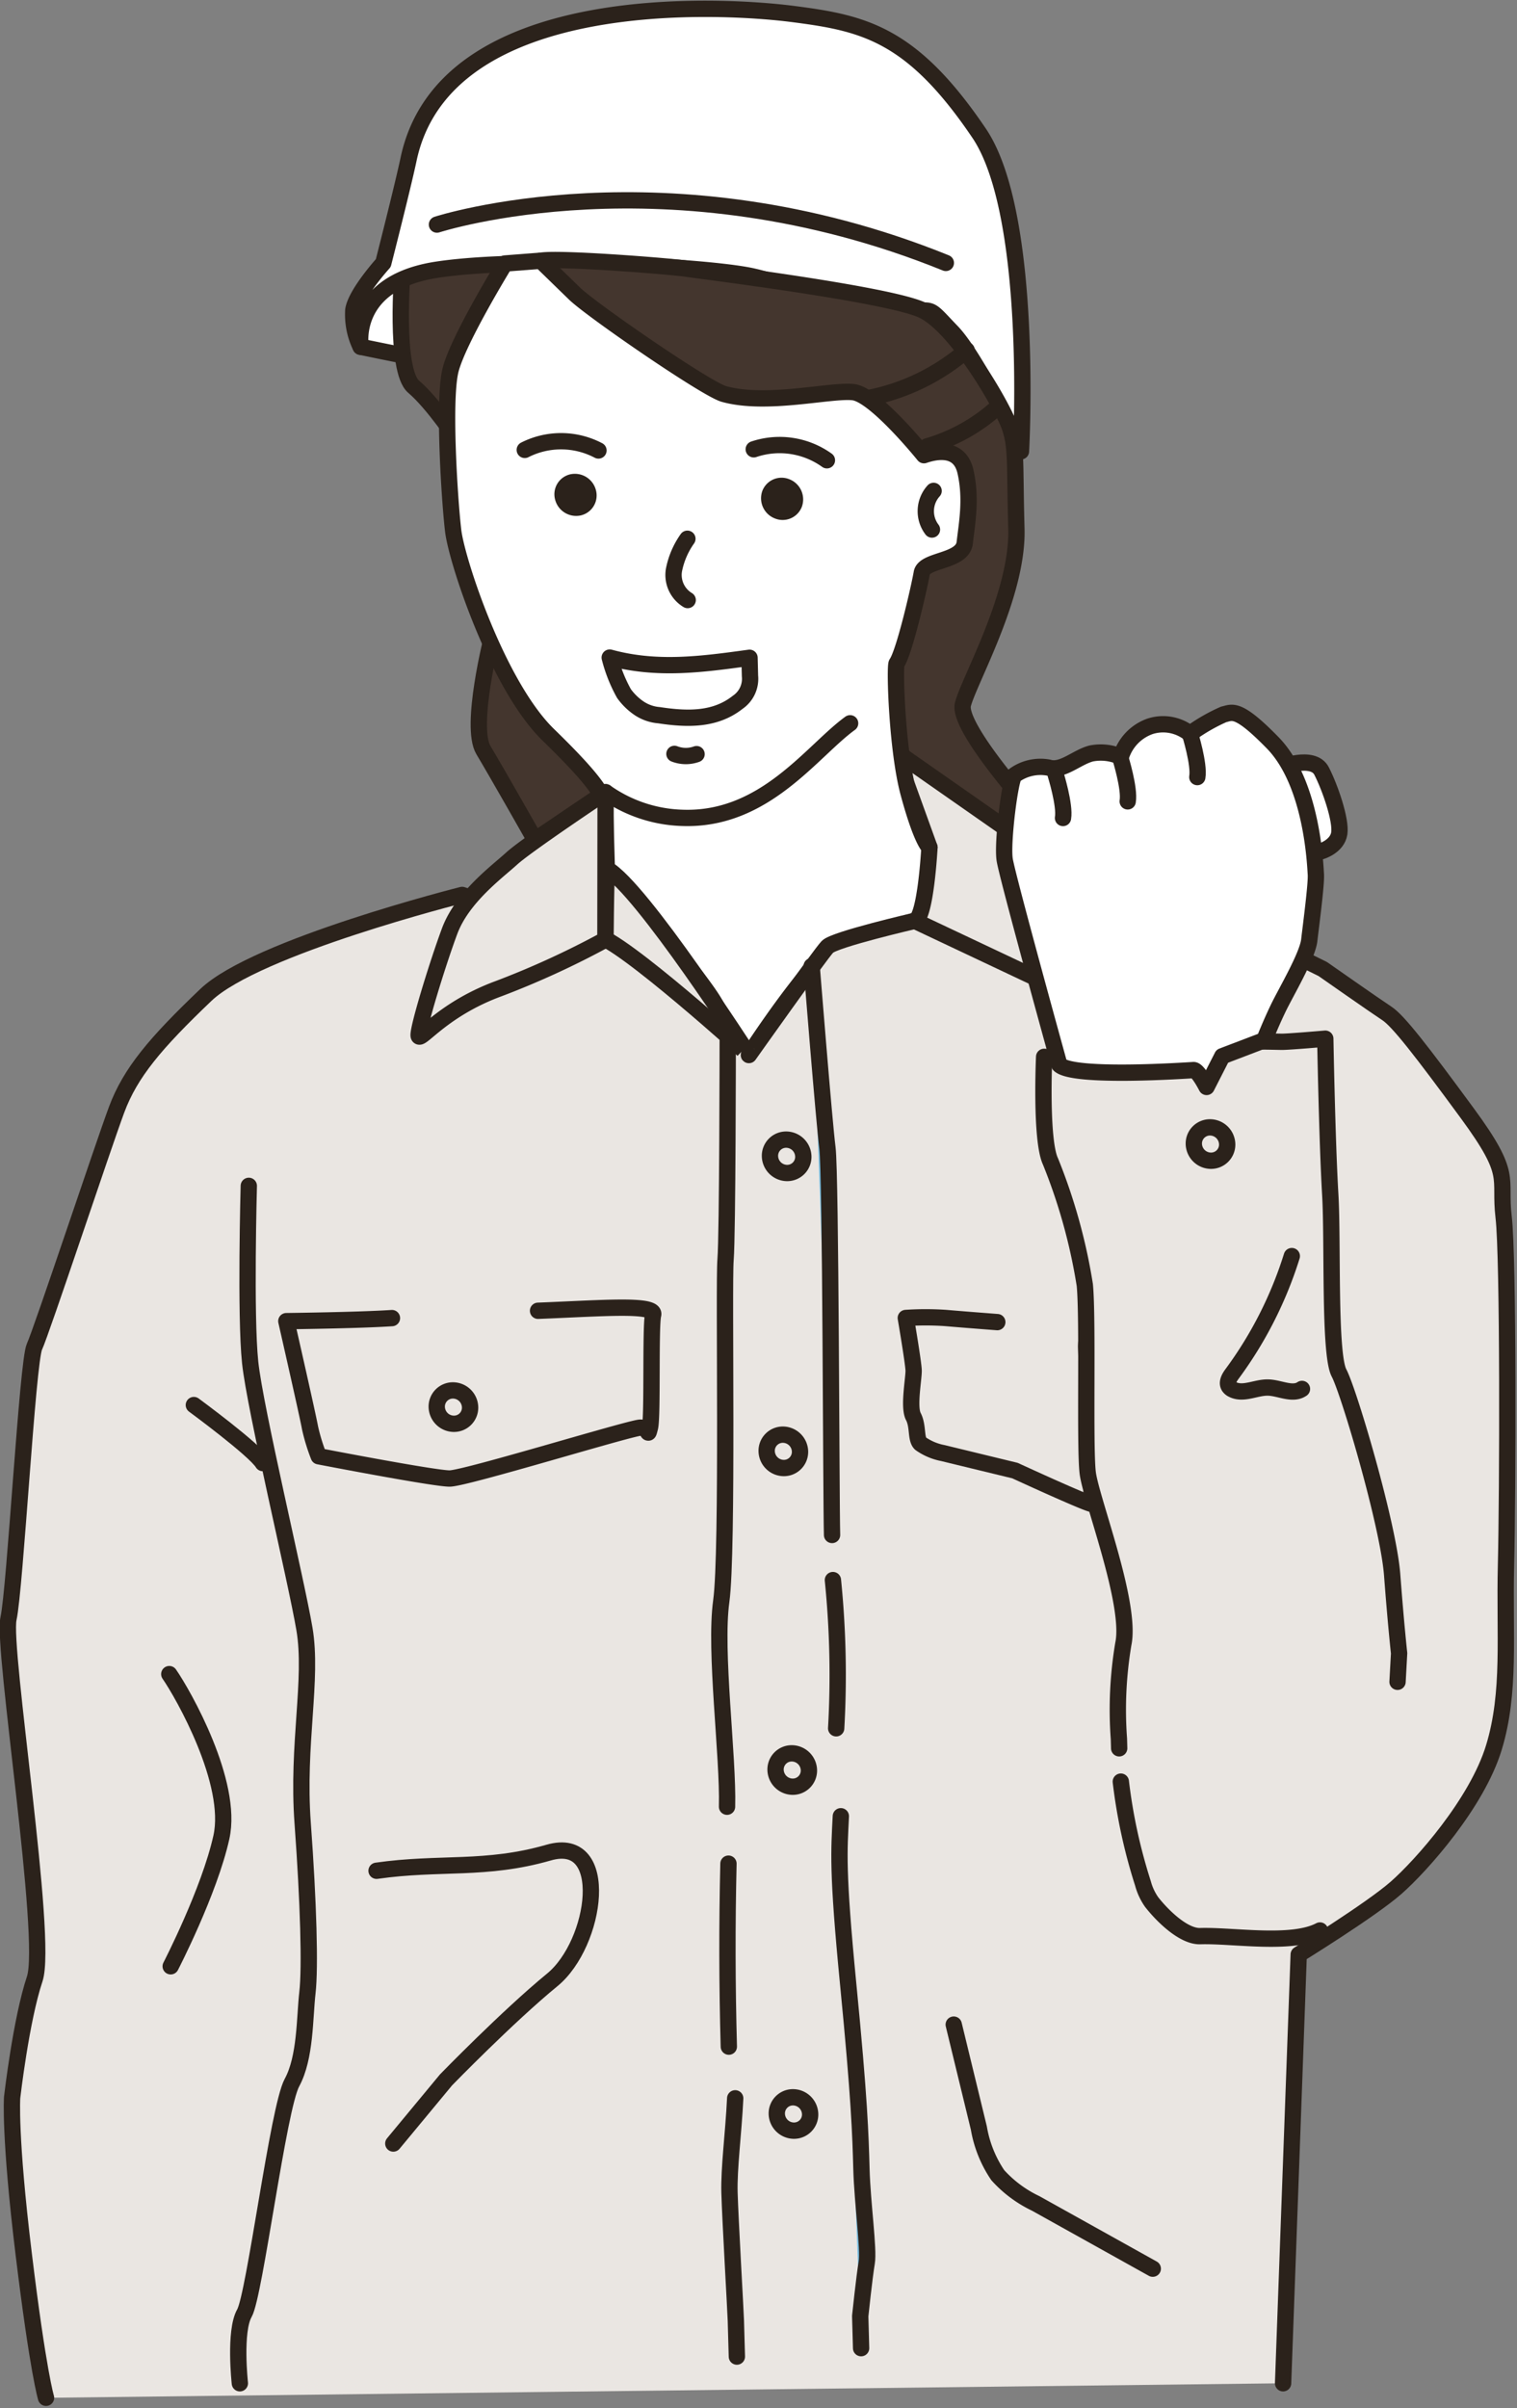
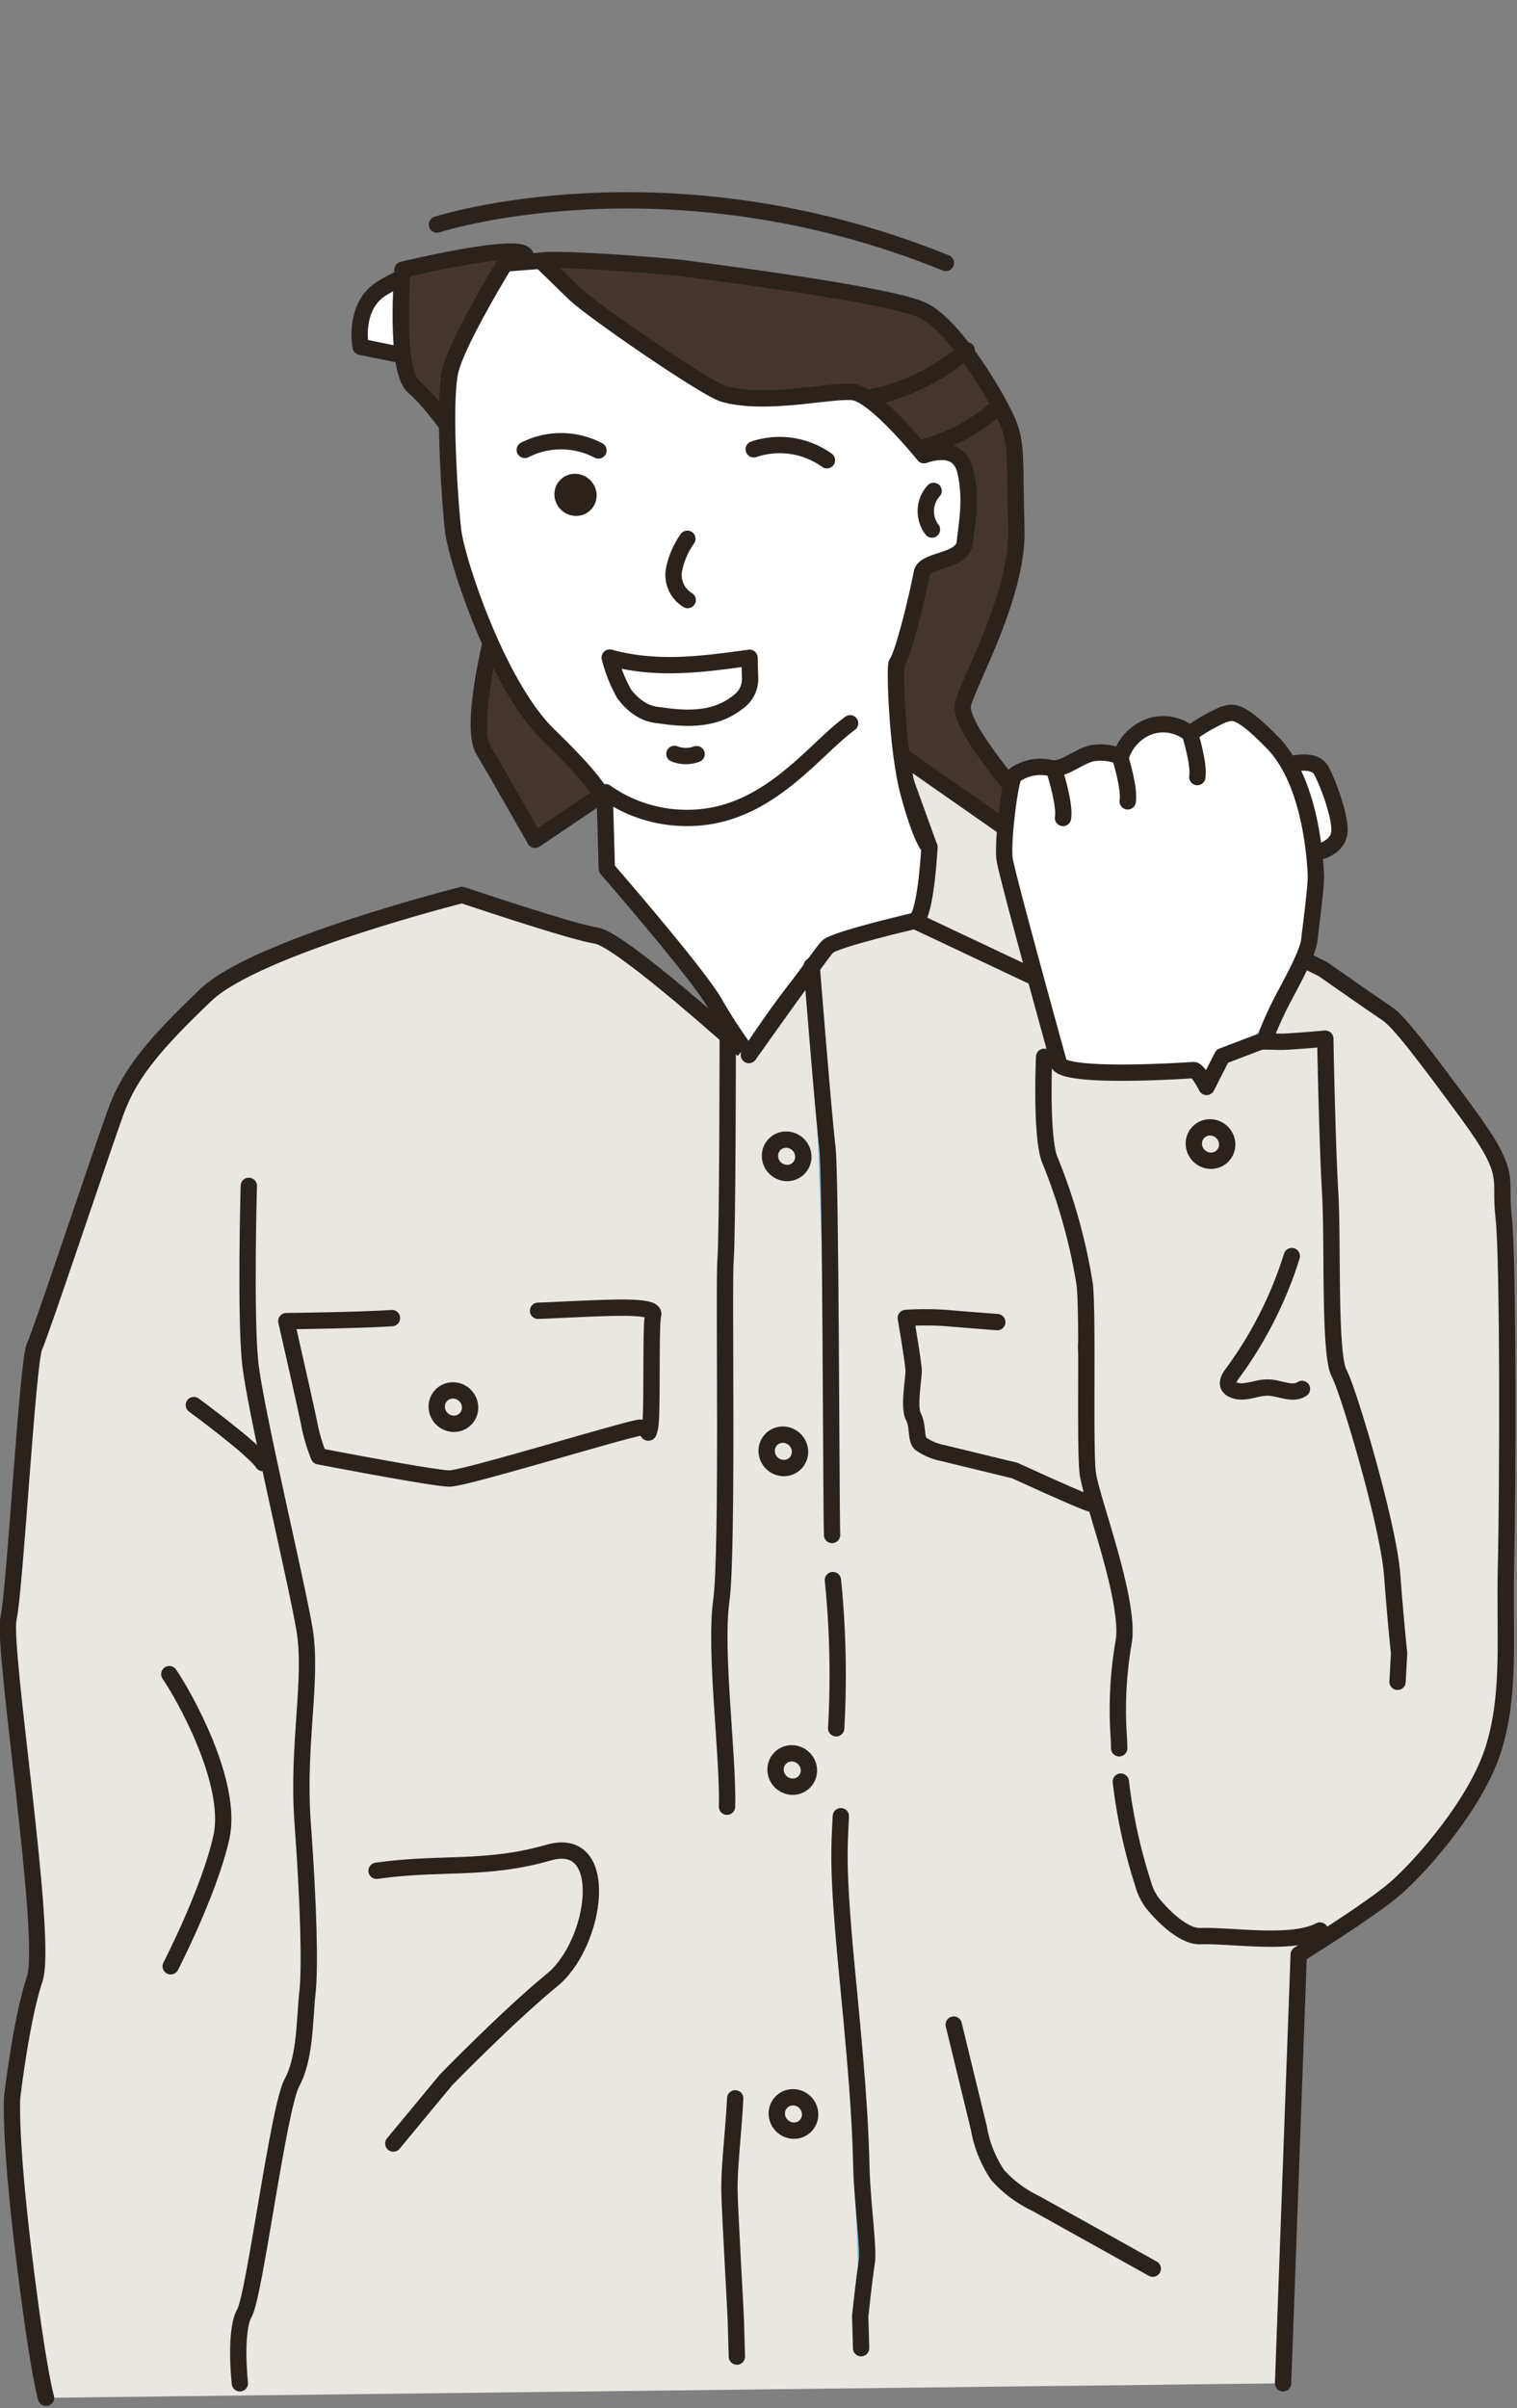
<svg xmlns="http://www.w3.org/2000/svg" width="186.012" height="295.093" viewBox="0 0 186.012 295.093">
  <rect x="0" y="0" width="186.012" height="295.093" fill="#808080" stroke="none" />
  <g id="img_deco02" transform="translate(0.706 1.082)">
    <path id="パス_1604" data-name="パス 1604" d="M954.817,423.663s8.987,1.877,9.928,1.877-.6-11.315-.6-11.315a14.8,14.8,0,0,0-7.174,2.589C953.923,419.148,954.817,423.663,954.817,423.663Z" transform="translate(-911.3 -382.249)" fill="#fff" stroke="#2b221b" stroke-linecap="round" stroke-linejoin="round" stroke-width="2" />
    <path id="パス_1605" data-name="パス 1605" d="M968.845,410.285s-1.014,12.322,1.368,14.336,5.5,6.713,5.5,6.713,3.81-18.125,7.693-21.817S968.845,410.285,968.845,410.285Z" transform="translate(-920.197 -378.31)" fill="#44362e" stroke="#2b221b" stroke-linecap="round" stroke-linejoin="round" stroke-width="2" />
-     <path id="パス_1606" data-name="パス 1606" d="M1006.315,326.416c-8.676-1.115-42.657-3.092-47.083,17.805-.716,3.383-3.1,12.722-3.1,12.722s-3.349,3.693-3.675,5.745a9,9,0,0,0,.894,4.514s-1.37-7.8,9.326-9.439,33.366-.41,38.771.821,13.95,4.924,18.158,4.514,3.074-1.028,6.236,2.255,8.48,14.659,8.48,14.659,1.636-28.977-5.13-38.98C1020.912,328.782,1015,327.532,1006.315,326.416Z" transform="translate(-909.839 -325.788)" fill="#fff" stroke="#2b221b" stroke-linecap="round" stroke-linejoin="round" stroke-width="2" />
    <path id="パス_1607" data-name="パス 1607" d="M1016.121,411.018s14.162,17.128,23.474,17.8,13.37.661,13.821,2.339,3.121,10.4,2.858,15.439-3.616,15.1-3.992,16.111c-.317.849,4.177-2.105,6.984-13.565a46.613,46.613,0,0,0,1.363-6.908c.868-9.381-.352-5.44-.352-5.44s5.755-3.622,6.262.07,1.4,6.713-.159,8.727-5.1,1.756-5.768,2.323-8.506,17.128-8.3,18.544,8.412,19.367,8.939,19.934,1.725-9.327,1.864-10.46,12.679,7.127,13.19,7.127,1.186-3.383,1.186-3.383-10.376-11.329-9.607-14.3,6.782-13.453,6.555-21.525.059-10.055-.865-12.6-6.479-12.178-10.626-14.161-27.069-4.815-28.952-5.1S1018.412,410.617,1016.121,411.018Z" transform="translate(-950.517 -380.146)" fill="#44362e" stroke="#2b221b" stroke-linecap="round" stroke-linejoin="round" stroke-width="2" />
    <path id="パス_1608" data-name="パス 1608" d="M996.729,538.619s-2.8,10.989-1.062,13.891,6.321,10.989,6.321,10.989l8.66-5.83s-3.832-6.817-6.17-8.89S996.729,538.619,996.729,538.619Z" transform="translate(-937.095 -461.667)" fill="#44362e" stroke="#2b221b" stroke-linecap="round" stroke-linejoin="round" stroke-width="2" />
    <path id="パス_1609" data-name="パス 1609" d="M1138.569,598.057s17.353,9.572,17.987,9.986-2.5-18.291-2.5-18.291l-17.982-12.558,4.288,11.865Z" transform="translate(-1027.098 -486.295)" fill="#eae6e2" stroke="#2b221b" stroke-linecap="round" stroke-linejoin="round" stroke-width="2" />
    <path id="パス_1610" data-name="パス 1610" d="M991.447,411.509s-5.777,9.4-6.681,13.09-.108,15.982.332,19.674,5.456,18.959,11.667,25,6.926,7.686,6.963,9.029.207,7.384.207,7.384,11.1,12.754,13.217,16.446a60.621,60.621,0,0,0,4.207,6.377s8.042-12.419,11.035-13.426,7.98-2.685,9.313-3.021,1.791-9,1.791-9-.922-.593-2.56-6.645c-1.423-5.259-1.737-15.507-1.46-15.908.966-1.4,2.79-9.4,3.078-11.075s5-1.342,5.266-3.692.856-5.37.091-8.727-4.094-2.349-5.091-2.014c0,0-5.946-7.385-8.641-7.721s-10.621,1.689-15.889.219c-2.185-.61-16.241-10.288-18.312-12.3l-4.141-4.028Z" transform="translate(-930.235 -380.301)" fill="#fff" stroke="#2b221b" stroke-linecap="round" stroke-linejoin="round" stroke-width="2" />
    <path id="パス_1611" data-name="パス 1611" d="M1068.088,567.947c-4.662,3.369-10.435,11.932-20.535,11.588a17.169,17.169,0,0,1-9.445-3.142" transform="translate(-964.554 -480.391)" fill="#fff" stroke="#2b221b" stroke-linecap="round" stroke-linejoin="round" stroke-width="2" />
-     <path id="パス_1612" data-name="パス 1612" d="M1038.044,625.938l17.593,14.145s-13.213-20.514-17.423-22.824C1038.088,620.133,1038.044,625.938,1038.044,625.938Z" transform="translate(-964.513 -511.874)" fill="#eae6e2" stroke="#2b221b" stroke-linecap="round" stroke-linejoin="round" stroke-width="2" />
    <path id="パス_1613" data-name="パス 1613" d="M991.754,797.347,993.67,744.8s8.845-5.455,11.945-8.177,9.908-10.368,11.985-17.175,1.275-13.741,1.487-22.362.3-37.662-.29-42.654,1.221-4.991-4.441-12.7-8.486-11.344-9.873-12.252-7.867-5.445-7.867-5.445l-6.442-3.176-28.926-12.222,2.69,17.678L946.6,618.131s-9.831,2.272-10.713,3.18-9.635,13.267-9.635,13.267S910.6,620.4,907.566,619.949s-16.477-4.991-16.477-4.991-25.232,6.353-31.419,12.252-9.261,9.529-10.949,14.066S839.5,668.5,838.647,670.317s-2.375,29.685-3.18,33.315,4.888,39.175,3.213,44.167-2.768,14.52-2.768,14.52-.35,4.674,1.419,19.194,2.736,17.613,2.736,17.613" transform="translate(-835.13 -506.369)" fill="#eae6e2" stroke="#2b221b" stroke-linecap="round" stroke-linejoin="round" stroke-width="2" />
    <path id="パス_1614" data-name="パス 1614" d="M914.824,724.724s-.436,15.889.166,21.626,5.6,26.481,6.655,32.66-.927,14.123-.214,23.833.937,17.654.583,20.744-.218,7.944-1.9,11.034-4.565,26.04-5.827,28.247-.559,8.594-.559,8.594" transform="translate(-885.023 -580.484)" fill="#eae6e2" stroke="#2b221b" stroke-linecap="round" stroke-linejoin="round" stroke-width="2" />
    <path id="パス_1615" data-name="パス 1615" d="M942.779,767.292c-3.972.27-12.95.374-12.95.374s2.666,11.688,2.9,13.051a23.479,23.479,0,0,0,1.072,3.506s14.1,2.727,16.049,2.727,22.226-6.233,23.395-6.233.817,1.363,1.169,0,.039-12.467.391-13.831-6.346-.791-14.111-.492" transform="translate(-895.425 -606.847)" fill="#eae6e2" stroke="#2b221b" stroke-linecap="round" stroke-linejoin="round" stroke-width="2" />
    <path id="パス_1616" data-name="パス 1616" d="M1151.13,769.855c-2.953-.224-5.544-.434-6.349-.507a36.17,36.17,0,0,0-4.87,0s.932,5.454.96,6.428-.653,4.48-.036,5.649.271,2.727.872,3.311a7.031,7.031,0,0,0,2.76,1.169c.785.195,8.826,2.143,8.826,2.143s8.881,4.091,9.465,4.091c0,0-.709-18.311-.736-19.285a10.508,10.508,0,0,1,.324-2.338" transform="translate(-1029.549 -608.918)" fill="#eae6e2" stroke="#2b221b" stroke-linecap="round" stroke-linejoin="round" stroke-width="2" />
    <path id="パス_1617" data-name="パス 1617" d="M1080.811,1033.987c-.216,4.424-.782,8.508-.7,11.571s.751,14.634.78,15.655.124,4.424.124,4.424" transform="translate(-991.368 -777.929)" fill="#79bfe2" stroke="#2b221b" stroke-linecap="round" stroke-linejoin="round" stroke-width="2" />
    <path id="パス_1618" data-name="パス 1618" d="M1077.7,675.361s-.012,23.823-.266,26.886.323,35.735-.526,41.861.876,19.058.708,25.184" transform="translate(-989.174 -548.969)" fill="#79bfe2" stroke="#2b221b" stroke-linecap="round" stroke-linejoin="round" stroke-width="2" />
    <path id="パス_1619" data-name="パス 1619" d="M1117.587,938.378c-.208,4.259-.471,6.552.907,20.639s1.5,18.345,1.618,22.6.931,9.828.649,11.466-.8,6.552-.8,6.552l.11,3.931" transform="translate(-1015.19 -716.889)" fill="#79bfe2" stroke="#2b221b" stroke-linecap="round" stroke-linejoin="round" stroke-width="2" />
    <path id="パス_1620" data-name="パス 1620" d="M1107.98,650.249s1.516,19,1.936,22.277.447,43.175.566,47.434" transform="translate(-1009.163 -532.936)" fill="#79bfe2" stroke="#2b221b" stroke-linecap="round" stroke-linejoin="round" stroke-width="2" />
    <path id="パス_1621" data-name="パス 1621" d="M1097.929,711.1a2.117,2.117,0,0,0-2.1-2.046,1.978,1.978,0,0,0-1.988,2.046,2.116,2.116,0,0,0,2.1,2.045A1.977,1.977,0,0,0,1097.929,711.1Z" transform="translate(-1000.134 -570.48)" fill="#eae6e2" stroke="#2b221b" stroke-linecap="round" stroke-linejoin="round" stroke-width="2" />
    <path id="パス_1622" data-name="パス 1622" d="M984.924,796.1a2.116,2.116,0,0,0-2.1-2.045,1.977,1.977,0,0,0-1.988,2.045,2.116,2.116,0,0,0,2.1,2.045A1.978,1.978,0,0,0,984.924,796.1Z" transform="translate(-927.988 -624.747)" fill="#eae6e2" stroke="#2b221b" stroke-linecap="round" stroke-linejoin="round" stroke-width="2" />
    <path id="パス_1623" data-name="パス 1623" d="M1096.8,811.1a2.117,2.117,0,0,0-2.1-2.045,1.978,1.978,0,0,0-1.988,2.045,2.116,2.116,0,0,0,2.1,2.045A1.978,1.978,0,0,0,1096.8,811.1Z" transform="translate(-999.41 -634.326)" fill="#eae6e2" stroke="#2b221b" stroke-linecap="round" stroke-linejoin="round" stroke-width="2" />
    <path id="パス_1624" data-name="パス 1624" d="M1099.828,919.107a2.116,2.116,0,0,0-2.1-2.045,1.977,1.977,0,0,0-1.988,2.045,2.116,2.116,0,0,0,2.1,2.045A1.978,1.978,0,0,0,1099.828,919.107Z" transform="translate(-1001.347 -703.28)" fill="#eae6e2" stroke="#2b221b" stroke-linecap="round" stroke-linejoin="round" stroke-width="2" />
    <path id="パス_1625" data-name="パス 1625" d="M1100.244,1035.681a2.116,2.116,0,0,0-2.1-2.045,1.978,1.978,0,0,0-1.988,2.045,2.116,2.116,0,0,0,2.1,2.045A1.977,1.977,0,0,0,1100.244,1035.681Z" transform="translate(-1001.612 -777.705)" fill="#eae6e2" stroke="#2b221b" stroke-linecap="round" stroke-linejoin="round" stroke-width="2" />
-     <path id="パス_1626" data-name="パス 1626" d="M997.624,591.306s-9.679,6.452-11.5,8.111-6.086,4.769-7.628,8.915-4.01,12.233-3.786,12.855,3.017-3.317,9.789-5.805a105.792,105.792,0,0,0,13.1-6.013Z" transform="translate(-924.071 -495.305)" fill="#eae6e2" stroke="#2b221b" stroke-linecap="round" stroke-linejoin="round" stroke-width="2" />
    <path id="パス_1627" data-name="パス 1627" d="M1195.876,761.794l-.032-1.165a48.548,48.548,0,0,1,.546-11.647c1.026-4.95-3.993-17.762-4.374-20.966s.051-18.927-.355-23a69.061,69.061,0,0,0-4.21-15.141c-1.238-2.621-.775-12.815-.775-12.815l14.37,1.115,1.173.447,1.978-1.721s3.319-.991,4.58-1.434,6.206-.252,7.08-.252,5.292-.381,5.292-.381.225,12.571.61,19.115c.339,5.752-.159,19.512,1.071,21.842s6.056,18.636,6.519,24.751.852,9.609.852,9.609l-.193,3.494" transform="translate(-1059.351 -548.63)" fill="#eae6e2" stroke="#2b221b" stroke-linecap="round" stroke-linejoin="round" stroke-width="2" />
    <path id="パス_1628" data-name="パス 1628" d="M1241.673,706.943a2.116,2.116,0,0,0-2.1-2.045,1.978,1.978,0,0,0-1.988,2.045,2.116,2.116,0,0,0,2.1,2.045A1.978,1.978,0,0,0,1241.673,706.943Z" transform="translate(-1091.905 -567.826)" fill="#eae6e2" stroke="#2b221b" stroke-linecap="round" stroke-linejoin="round" stroke-width="2" />
    <g id="グループ_1861" data-name="グループ 1861" transform="translate(122.427 86.277)">
      <path id="パス_1629" data-name="パス 1629" d="M1266.812,581.865s4.05-1.623,5.1.427,2.417,6.018,2.169,7.639-2.2,2.188-2.2,2.188" transform="translate(-1232.994 -575.165)" fill="#fff" stroke="#2b221b" stroke-linecap="round" stroke-linejoin="round" stroke-width="2" />
      <path id="パス_1630" data-name="パス 1630" d="M1180.043,607.538s-6.366-22.993-6.7-25.112.67-9.956,1.188-10.366a5.464,5.464,0,0,1,4.205-.936c1.677.51,3.425-1.272,5.216-1.736a6.043,6.043,0,0,1,3.634.411,5.733,5.733,0,0,1,3.605-3.747,5.229,5.229,0,0,1,4.87.928,22.316,22.316,0,0,1,4.125-2.379c1.077-.24,1.7-.94,6.009,3.471,4.855,4.968,5.223,14.978,5.3,16.138s-.582,6.115-.809,8.063-2.835,6.325-3.79,8.3-1.727,3.951-1.727,3.951l-5.15,1.964-1.922,3.766s-1.059-2.088-1.6-2.065S1181.8,609.208,1180.043,607.538Z" transform="translate(-1173.28 -564.412)" fill="#fff" stroke="#2b221b" stroke-linecap="round" stroke-linejoin="round" stroke-width="2" />
      <path id="パス_1631" data-name="パス 1631" d="M1236.3,571.516s1.163,3.732.894,5.3" transform="translate(-1213.514 -568.947)" fill="#fff" stroke="#2b221b" stroke-linecap="round" stroke-linejoin="round" stroke-width="2" />
      <path id="パス_1632" data-name="パス 1632" d="M1212.694,579.75s1.163,3.732.894,5.3" transform="translate(-1198.443 -574.204)" fill="#fff" stroke="#2b221b" stroke-linecap="round" stroke-linejoin="round" stroke-width="2" />
      <path id="パス_1633" data-name="パス 1633" d="M1190.751,585.384s1.163,3.732.894,5.3" transform="translate(-1184.434 -577.801)" fill="#fff" stroke="#2b221b" stroke-linecap="round" stroke-linejoin="round" stroke-width="2" />
    </g>
    <path id="パス_1634" data-name="パス 1634" d="M960.426,952.487c7.767-1.114,13.369,0,21.105-2.228s5.884,11.141.438,15.6-13.025,12.255-13.025,12.255l-6.466,7.8" transform="translate(-914.959 -724.315)" fill="#eae6e2" stroke="#2b221b" stroke-linecap="round" stroke-linejoin="round" stroke-width="2" />
    <path id="パス_1635" data-name="パス 1635" d="M834.675,810.708" transform="translate(-834.675 -635.379)" fill="#79bfe2" stroke="#2b221b" stroke-linecap="round" stroke-linejoin="round" stroke-width="2" />
    <path id="パス_1636" data-name="パス 1636" d="M898.466,799.015s7.495,5.505,8.458,7.111" transform="translate(-875.402 -627.914)" fill="#79bfe2" stroke="#2b221b" stroke-linecap="round" stroke-linejoin="round" stroke-width="2" />
    <path id="パス_1637" data-name="パス 1637" d="M890.3,926.014s4.739-9.159,6.217-15.821-4.655-17.487-6.39-19.985" transform="translate(-870.076 -686.135)" fill="#eae6e2" stroke="#2b221b" stroke-linecap="round" stroke-linejoin="round" stroke-width="2" />
    <path id="パス_1638" data-name="パス 1638" d="M1056.7,547.919a3.485,3.485,0,0,1-1.511,3.236c-2.734,2.16-6.088,2.117-9.65,1.577a5.121,5.121,0,0,1-2.392-.818,7.355,7.355,0,0,1-1.9-1.837,18.226,18.226,0,0,1-1.746-4.406c5.783,1.584,11.3.831,17.143.025Z" transform="translate(-965.444 -466.17)" fill="none" stroke="#2b221b" stroke-linecap="round" stroke-linejoin="round" stroke-width="2" />
    <path id="パス_1639" data-name="パス 1639" d="M1064.161,578.343a3.85,3.85,0,0,1-2.712-.031" transform="translate(-979.456 -487.009)" fill="none" stroke="#2b221b" stroke-linecap="round" stroke-linejoin="round" stroke-width="2" />
    <path id="パス_1640" data-name="パス 1640" d="M1062.874,505.4a9.923,9.923,0,0,0-1.65,3.85,3.589,3.589,0,0,0,1.686,3.661" transform="translate(-979.294 -440.46)" fill="none" stroke="#2b221b" stroke-linecap="round" stroke-linejoin="round" stroke-width="2" />
    <path id="パス_1641" data-name="パス 1641" d="M1010.691,473.4a9.845,9.845,0,0,1,9.035.071" transform="translate(-947.05 -419.349)" fill="none" stroke="#2b221b" stroke-linecap="round" stroke-linejoin="round" stroke-width="2" />
    <path id="パス_1642" data-name="パス 1642" d="M1025.832,485.374a2.508,2.508,0,0,1-1.844,3.1,2.665,2.665,0,0,1-3.158-1.931,2.508,2.508,0,0,1,1.844-3.1A2.664,2.664,0,0,1,1025.832,485.374Z" transform="translate(-953.469 -426.397)" fill="#2b221b" />
    <path id="パス_1643" data-name="パス 1643" d="M1097.314,475.5a9.951,9.951,0,0,0-8.971-1.344" transform="translate(-996.626 -420.179)" fill="none" stroke="#2b221b" stroke-linecap="round" stroke-linejoin="round" stroke-width="2" />
-     <path id="パス_1644" data-name="パス 1644" d="M1090.971,486.329a2.65,2.65,0,0,0,1.516,3.368,2.522,2.522,0,0,0,3.328-1.422,2.65,2.65,0,0,0-1.516-3.367A2.523,2.523,0,0,0,1090.971,486.329Z" transform="translate(-998.199 -427.254)" fill="#2b221b" />
    <path id="パス_1645" data-name="パス 1645" d="M1147.652,489.179a3.712,3.712,0,0,0-.2,4.734" transform="translate(-1033.882 -430.103)" fill="none" stroke="#2b221b" stroke-linecap="round" stroke-linejoin="round" stroke-width="2" />
    <path id="パス_1646" data-name="パス 1646" d="M1237.252,944.892c-3.49,1.833-10.7.567-14.679.693-2.063.065-4.675-2.533-5.964-4.183a7.212,7.212,0,0,1-1.063-2.288,66.075,66.075,0,0,1-2.713-12.464" transform="translate(-1076.106 -709.401)" fill="none" stroke="#2b221b" stroke-linecap="round" stroke-linejoin="round" stroke-width="2" />
    <path id="パス_1647" data-name="パス 1647" d="M1257,748.529a48.7,48.7,0,0,1-7.328,14.44c-.334.451-.686,1.058-.376,1.543a1.084,1.084,0,0,0,.442.364c1.342.67,2.878-.279,4.362-.239,1.418.038,2.99.959,4.146.171" transform="translate(-1099.307 -595.682)" fill="none" stroke="#2b221b" stroke-linecap="round" stroke-linejoin="round" stroke-width="2" />
    <path id="パス_1648" data-name="パス 1648" d="M1127.405,447.337a26,26,0,0,0,11.981-5.851" transform="translate(-1021.565 -399.654)" fill="none" stroke="#2b221b" stroke-linecap="round" stroke-linejoin="round" stroke-width="2" />
    <path id="パス_1649" data-name="パス 1649" d="M1147.156,465.466a21.771,21.771,0,0,0,8.7-4.878" transform="translate(-1034.175 -411.85)" fill="none" stroke="#2b221b" stroke-linecap="round" stroke-linejoin="round" stroke-width="2" />
    <path id="パス_1650" data-name="パス 1650" d="M980.906,393.668s28.173-9.163,62.4,4.7" transform="translate(-928.034 -367.229)" fill="none" stroke="#2b221b" stroke-linecap="round" stroke-linejoin="round" stroke-width="2" />
    <path id="パス_1651" data-name="パス 1651" d="M1156.165,1009.006l3.081,12.677a14.667,14.667,0,0,0,2.317,5.77,14.832,14.832,0,0,0,4.647,3.461l14.361,8" transform="translate(-1039.926 -761.98)" fill="none" stroke="#2b221b" stroke-linecap="round" stroke-linejoin="round" stroke-width="2" />
    <path id="パス_1652" data-name="パス 1652" d="M1115.2,858.337a115.436,115.436,0,0,1,.4,18.163" transform="translate(-1013.776 -665.787)" fill="none" stroke="#2b221b" stroke-linecap="round" stroke-linejoin="round" stroke-width="2" />
-     <path id="パス_1653" data-name="パス 1653" d="M1079.549,954.448q-.267,11.2.045,22.425" transform="translate(-990.933 -727.148)" fill="none" stroke="#2b221b" stroke-linecap="round" stroke-linejoin="round" stroke-width="2" />
  </g>
</svg>